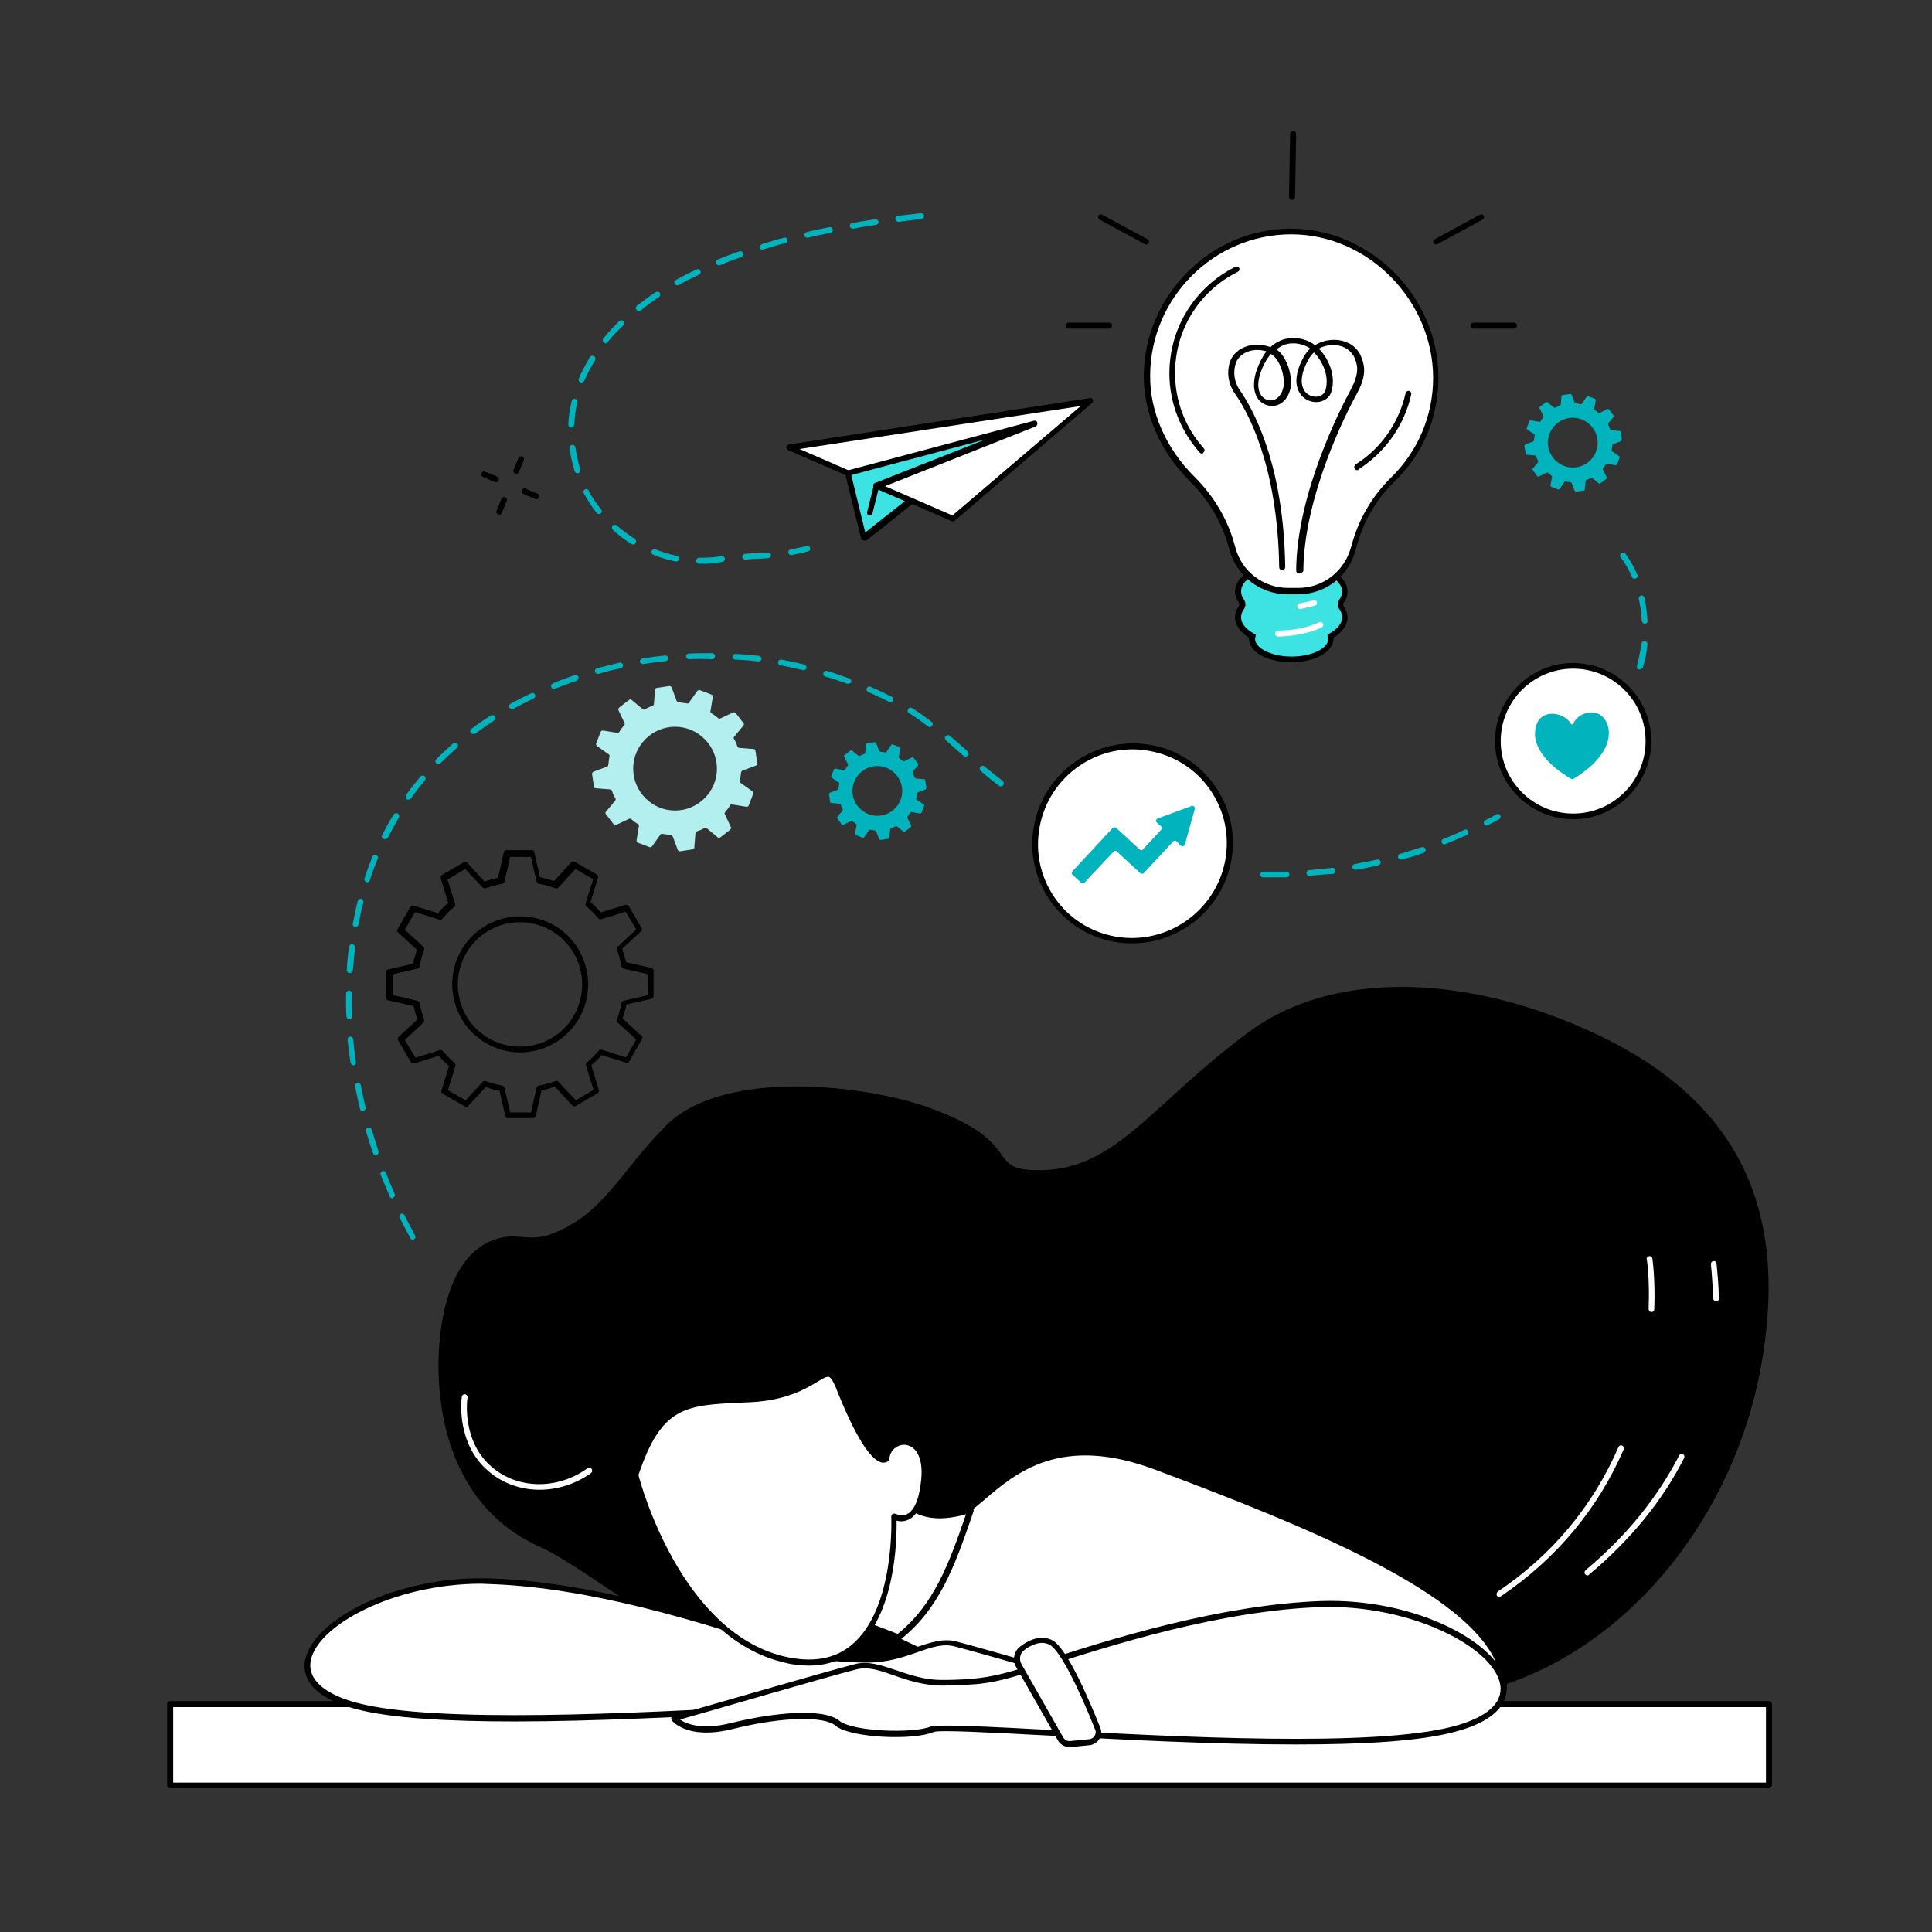
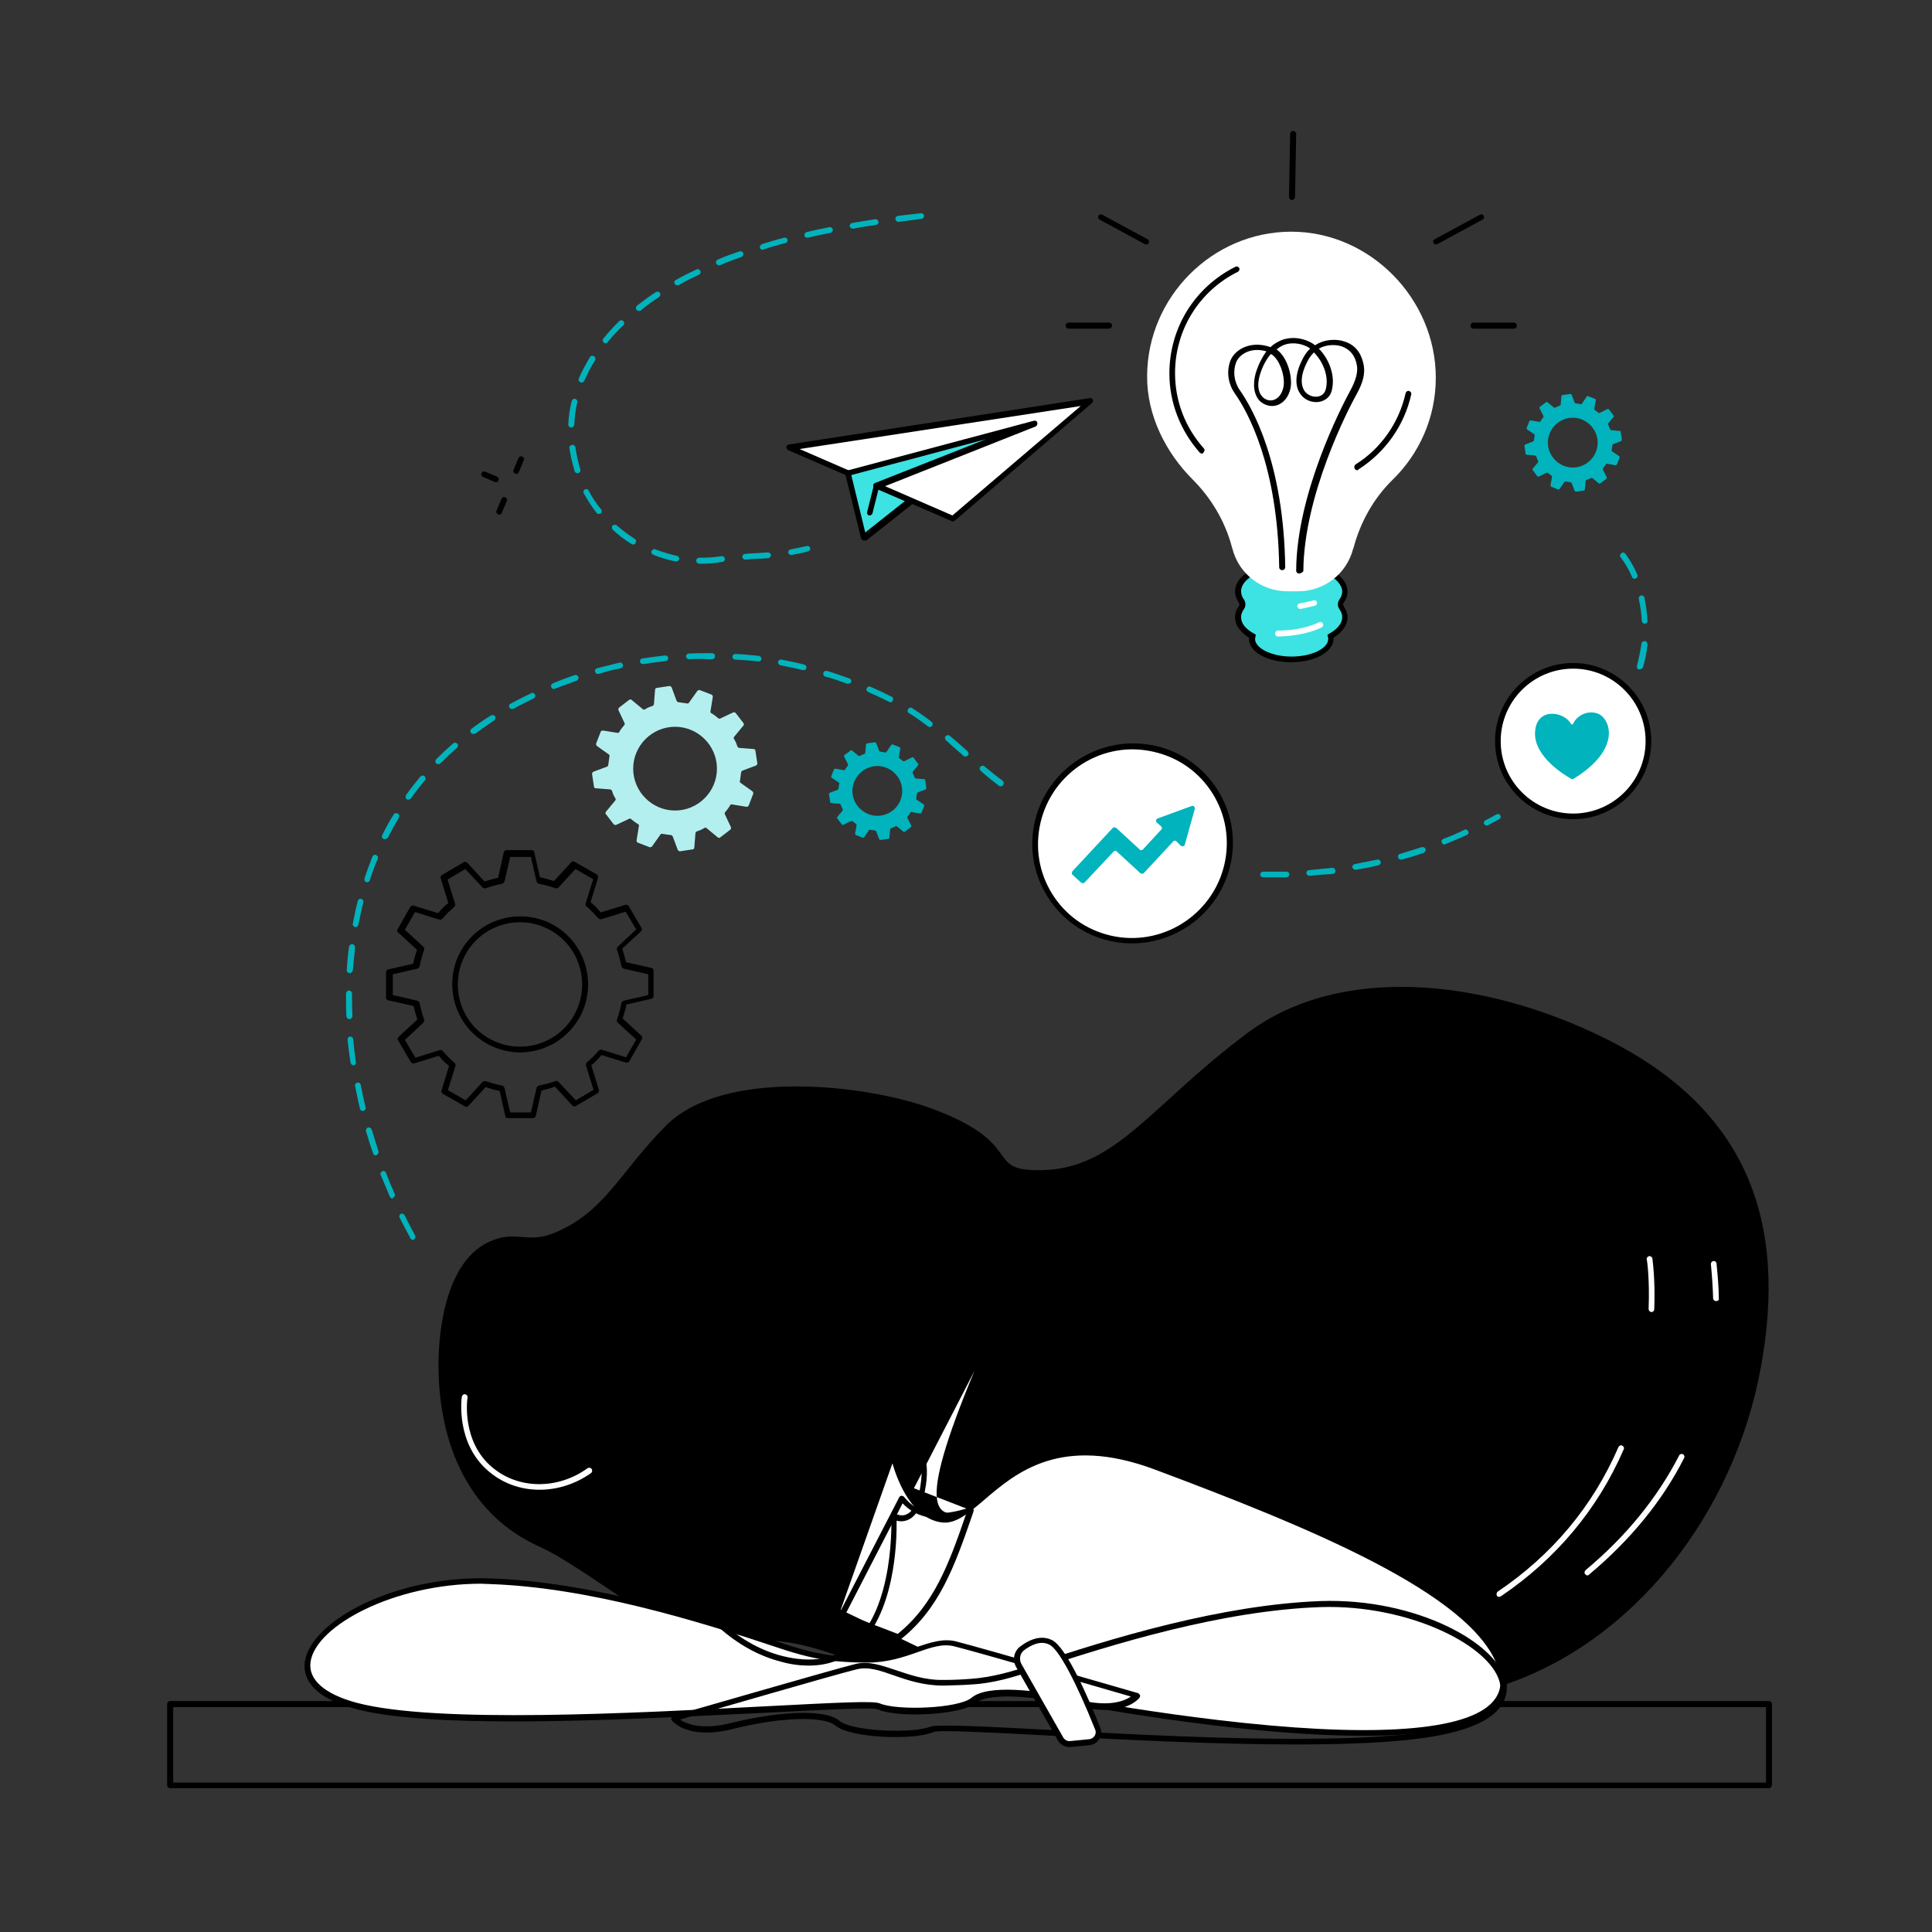
<svg xmlns="http://www.w3.org/2000/svg" id="Layer_1" x="0px" y="0px" viewBox="0 0 512 512" style="enable-background:new 0 0 512 512;" xml:space="preserve">
  <rect x="0" y="0" width="512" height="512" fill="#333333" stroke="none" />
  <style type="text/css">	.st0{fill:#FFFFFF;}	.st1{fill:#00B3BC;}	.st2{fill:#B4EFEF;}	.st3{fill:#3DE2E2;}</style>
  <g id="Imagination">
    <g>
-       <rect x="45.1" y="451.6" class="st0" width="423.7" height="21.5" />
      <path d="M468.8,473.9H45.1c-0.4,0-0.8-0.3-0.8-0.8v-21.5c0-0.4,0.3-0.8,0.8-0.8h423.7c0.4,0,0.8,0.3,0.8,0.8v21.5    C469.5,473.5,469.2,473.9,468.8,473.9z M45.9,472.4H468v-20H45.9V472.4z" />
    </g>
    <g>
      <g>
        <g>
          <path d="M190.3,435.6c-9.7,1.5-34.4-19.9-47.3-25.7c-18.3-8.2-26.8-26.5-26.8-48.3c0-4.1,0.4-26.5,13.4-32.5      c6.9-3.2,10,0.4,16.6-2.1c14-5.4,17.9-16.3,30.4-28.8c15.3-15.2,53-10.7,69.8-4.6c26.2,9.5,13.7,16.9,29.9,16.5      c19.7-0.5,28.8-17.4,54.5-36.5c24.2-18,62-14.5,94.4,1.5c38.3,18.9,48.5,49.1,41.4,87.5c-7,38.2-33.5,72.8-68.9,84.2      c-15.4,5-43.2-1.3-92.7,1C219.3,452,226.8,430,190.3,435.6z" />
          <path class="st0" d="M143,394.8c-4.9,0-9.6-1.6-13.4-4.8c-8.9-7.4-7.3-19.4-7.2-19.9c0.1-0.4,0.5-0.7,0.9-0.6s0.7,0.5,0.6,0.9      c-0.1,0.5-1.6,11.7,6.6,18.5c6.9,5.8,17.3,5.9,25.2,0.2c0.3-0.2,0.8-0.2,1.1,0.2c0.2,0.3,0.2,0.8-0.2,1.1      C152.5,393.3,147.7,394.8,143,394.8z" />
        </g>
        <g>
          <path class="st0" d="M236.7,385.1c0,0,3.3,16.8,13.4,17.6c10.1,0.8,19.4-27.8,56.4-13.9c40,15,84.1,32.8,91.1,52.6      c13.1,36.6-135.6,5.7-135.8,4.7l-40-19.2L236.7,385.1z" />
          <path d="M361.3,460c-39,0-94.7-11.6-99.3-13c-0.2-0.1-0.4-0.1-0.5-0.2l-39.9-19.1c-0.4-0.2-0.5-0.6-0.4-0.9l14.8-41.9      c0.1-0.3,0.4-0.5,0.8-0.5c0.3,0,0.6,0.3,0.7,0.6c0,0.2,3.3,16.2,12.7,17c2.8,0.2,5.8-2.3,9.6-5.5c8.5-7.2,21.2-18.1,47.1-8.4      c40.6,15.2,84.4,33.1,91.6,53.1c1.6,4.5,1,8.2-1.9,11.2C391,458,377.6,460,361.3,460z M262.3,445.5c1.8,0.7,29.1,6.6,60.3,10.3      c39.3,4.7,64.4,3.2,72.3-4.1c2.8-2.6,3.5-5.9,2-10c-6.9-19.4-50.4-37.1-90.7-52.2c-25-9.4-36.9,0.7-45.5,8.1      c-4,3.4-7.2,6.1-10.7,5.9c-8.2-0.7-12.1-10.9-13.5-15.7l-13.7,38.8l39.3,18.9C262.2,445.5,262.3,445.5,262.3,445.5z M262.6,446      L262.6,446L262.6,446z M262.6,446L262.6,446L262.6,446z" />
        </g>
        <g>
          <path class="st0" d="M206.8,436c5.1,1.7,10.3,3.1,15.7,3.5c2.2,0.1,4.6,0.2,7.3,0.3c10.4,0,16.8-5.9,23.3-4.3      s48.2,13.7,48.2,13.7s-3.6,4.9-15.4,2s-24.3-3.8-27.9-0.7c-3.6,3.1-20.4,3.7-25.2,1.6s-106.9,8.2-138.3-0.1      c-31.5-8.2-0.6-34.3,35.5-33C158,420,189.8,430.3,206.8,436z" />
          <path d="M136.4,456.2c-17.3,0-32.7-0.8-42.1-3.3c-12.9-3.4-14-9.3-13.5-12.6c1.6-10.7,23.9-22.9,49.3-22      c26,0.9,54.8,9.6,77,17.1c4.5,1.5,9.8,3.1,15.5,3.5c2.4,0.2,4.9,0.2,7.3,0.3h0.1c4.9,0,9-1.4,12.6-2.6c3.9-1.3,7.3-2.5,10.8-1.6      c6.4,1.6,47.8,13.6,48.2,13.7c0.2,0.1,0.4,0.3,0.5,0.5s0,0.5-0.1,0.7c-0.2,0.2-4,5.3-16.2,2.3c-12.7-3.1-24.1-3.5-27.2-0.9      c-3.9,3.3-20.9,4-26,1.7c-1.4-0.6-14.6,0.1-29.8,0.9C183.3,454.8,158.3,456.2,136.4,456.2z M127.5,419.7      c-23,0-43.8,11.1-45.2,20.7c-0.7,4.7,3.7,8.6,12.4,10.9c21,5.5,73.3,2.7,107.9,0.9c19.4-1,28.8-1.5,30.5-0.8      c4.6,2,21,1.4,24.4-1.5c4.1-3.5,17.3-2.2,28.6,0.6c8,2,12,0.2,13.6-0.9c-7.2-2.1-41.1-11.9-46.8-13.3c-3.1-0.8-6.2,0.3-9.9,1.6      c-3.7,1.3-7.9,2.7-13.1,2.7h-0.1c-2.5,0-5-0.1-7.4-0.3c-5.8-0.4-11.3-2-15.8-3.5c-22.1-7.4-50.8-16.1-76.6-17      C129.1,419.8,128.3,419.7,127.5,419.7z" />
        </g>
        <path class="st0" d="M420.7,417.5c-0.2,0-0.4-0.1-0.6-0.3c-0.3-0.3-0.2-0.8,0.1-1.1c10.8-9,19.1-19.3,24.8-30.4     c0.2-0.4,0.7-0.5,1-0.3c0.4,0.2,0.5,0.7,0.3,1c-5.7,11.3-14.2,21.7-25.2,30.9C421,417.4,420.9,417.5,420.7,417.5z" />
        <path class="st0" d="M454.8,344.8c-0.4,0-0.8-0.3-0.8-0.7c-0.1-3-0.3-6.1-0.6-9.1c0-0.4,0.3-0.8,0.7-0.8c0.4-0.1,0.8,0.3,0.8,0.7     c0.3,3.1,0.6,6.2,0.6,9.3C455.6,344.5,455.3,344.8,454.8,344.8C454.9,344.8,454.9,344.8,454.8,344.8z" />
        <path class="st0" d="M397.3,423.2c-0.2,0-0.5-0.1-0.6-0.3c-0.2-0.4-0.1-0.8,0.2-1.1c14.4-9.7,25.2-22.6,32-38.3     c0.2-0.4,0.6-0.6,1-0.4s0.6,0.6,0.4,1c-6.9,15.9-17.9,29-32.5,38.9C397.6,423.1,397.4,423.2,397.3,423.2z" />
        <path class="st0" d="M437.7,347.7C437.6,347.7,437.6,347.7,437.7,347.7c-0.5,0-0.8-0.4-0.8-0.8c0.3-7.9-0.4-13-0.5-13.1     c-0.1-0.4,0.2-0.8,0.6-0.9s0.8,0.2,0.9,0.6c0,0.2,0.8,5.3,0.5,13.4C438.4,347.4,438.1,347.7,437.7,347.7z" />
        <g>
          <g>
-             <path class="st0" d="M273.1,442.2c-5.1,1.7-10.3,3.1-15.7,3.5c-2.2,0.1-4.6,0.2-7.3,0.3c-10.4,0-16.8-5.9-23.3-4.3       s-48.2,13.7-48.2,13.7s3.6,4.9,15.4,2c11.8-2.9,24.3-3.8,27.9-0.7c3.6,3.1,20.4,3.7,25.2,1.6s106.9,8.2,138.3-0.1       c31.4-8.3,0.5-34.4-35.6-33.1C321.9,426.2,290.1,436.5,273.1,442.2z" />
            <path d="M343.5,462.3c-21.9,0-46.9-1.3-66.3-2.4c-15.2-0.8-28.4-1.5-29.8-0.9c-5.2,2.3-22.2,1.6-26-1.7       c-3.1-2.6-14.5-2.3-27.2,0.9c-12.1,3-16-2.1-16.2-2.3c-0.1-0.2-0.2-0.5-0.1-0.7c0.1-0.2,0.3-0.4,0.5-0.5       c0.4-0.1,41.8-12.1,48.2-13.7c3.5-0.9,6.9,0.3,10.8,1.6c3.6,1.2,7.7,2.7,12.7,2.6c2.4,0,4.9-0.1,7.3-0.3c5.6-0.4,11-2,15.5-3.5       c22.2-7.5,51-16.1,77-17.1c25.4-0.9,47.7,11.3,49.3,22c0.5,3.2-0.6,9.2-13.5,12.6C376.3,461.5,360.8,462.3,343.5,462.3z        M251.2,457.3c4.7,0,13.2,0.4,26.1,1.1c34.6,1.9,86.9,4.7,107.9-0.9c8.7-2.3,13.1-6.1,12.4-10.9c-1.5-10-23.8-21.5-47.7-20.7       c-25.8,0.9-54.5,9.6-76.6,17l-0.2-0.7l0.2,0.7c-4.6,1.5-10,3.2-15.8,3.5c-2.4,0.2-4.9,0.2-7.4,0.3H250c-5.2,0-9.4-1.4-13.1-2.7       c-3.7-1.3-6.8-2.4-9.9-1.6c-5.8,1.4-39.7,11.3-46.8,13.3c1.6,1.1,5.7,2.9,13.6,0.9c11.3-2.8,24.5-4,28.6-0.6       c3.4,2.9,19.8,3.5,24.4,1.5C247.4,457.4,248.8,457.3,251.2,457.3z" />
          </g>
          <g>
            <path class="st0" d="M270,441.3c-0.9-1.5-0.5-3.5,0.9-4.5c2-1.5,4.9-3,7.7-1.5c3.7,1.9,9.7,16.2,12.3,22.8       c0.7,1.6-0.4,3.4-2.2,3.6l-5.1,0.5c-1,0.1-2.1-0.4-2.6-1.3L270,441.3z" />
            <path d="M283.4,463c-1.2,0-2.4-0.7-3-1.7l-11.1-19.5c-1.1-1.9-0.6-4.2,1.1-5.5c3.1-2.3,6-2.9,8.5-1.6c3.8,2,9.6,15.4,12.7,23.2       c0.4,1,0.3,2.1-0.3,3c-0.6,0.9-1.5,1.5-2.6,1.6l-5.1,0.5C283.6,463,283.5,463,283.4,463z M270.7,441l11.1,19.5       c0.4,0.6,1.1,1,1.8,0.9l5.1-0.5c0.6-0.1,1.1-0.4,1.4-0.9s0.4-1.1,0.1-1.7c-5.1-12.8-9.6-21.1-12-22.4s-5.1,0.1-6.9,1.5       C270.3,438.2,270,439.8,270.7,441z" />
          </g>
        </g>
        <g>
-           <path class="st0" d="M257.2,400.2c-4.8,13.8-8.7,25.5-19.2,33.7l-15-5.8l16-31C242.4,401.3,247.9,403.1,257.2,400.2z" />
+           <path class="st0" d="M257.2,400.2l-15-5.8l16-31C242.4,401.3,247.9,403.1,257.2,400.2z" />
          <path d="M238,434.7c-0.1,0-0.2,0-0.3-0.1l-15-5.8c-0.2-0.1-0.4-0.2-0.4-0.4c-0.1-0.2-0.1-0.4,0-0.6l16-31      c0.1-0.2,0.3-0.4,0.6-0.4s0.5,0.1,0.7,0.3c3.6,4.6,9.2,5.5,17.4,2.8c0.3-0.1,0.6,0,0.8,0.2c0.2,0.2,0.3,0.5,0.2,0.8l-0.4,1.2      c-4.6,13.3-8.7,24.8-19.1,32.9C238.4,434.6,238.2,434.7,238,434.7z M224.1,427.7l13.8,5.3c9.7-7.8,13.7-18.9,18.1-31.7      c-7.5,2.1-13,1.1-16.8-2.9L224.1,427.7z" />
        </g>
        <g>
-           <path class="st0" d="M168.4,390.9c0,0,10.3,41.7,38.9,48.8c31.9,8,29.7-37.9,29.7-37.9s6.1,3.7,7.8-8.5c2-14.3-9.6-13-9.8-6.8      c0,0-3.5,4-12.7-19.2c-3.5-8.7-4.4,2.4-23.2,3.4C182.3,371.7,175,371,168.4,390.9z" />
          <path d="M214.3,441.4c-2.3,0-4.7-0.3-7.2-1c-11.9-3-22.5-12.5-30.7-27.5c-6.1-11.3-8.8-21.8-8.8-21.9s0-0.3,0-0.4      c6.4-19.4,14-19.7,29-20.5c0.8,0,1.5-0.1,2.4-0.1c9.1-0.5,14-3.4,16.9-5.2c1.9-1.1,3.1-1.9,4.3-1.4c1,0.3,1.8,1.4,2.7,3.7      c6.7,17,10.2,18.8,11.1,18.9h0.1c0.2-1.8,1.3-3.4,3-4.2c1.8-0.9,3.9-0.7,5.5,0.5c1.5,1.1,3.8,3.9,2.8,11.1      c-0.7,5-2.3,8.2-4.6,9.3c-1.2,0.6-2.4,0.5-3.2,0.3c0.1,5.1-0.3,25.3-11.2,34.2C223.2,440,219.1,441.4,214.3,441.4z M169.2,390.9      c0.8,3.2,11.5,41.3,38.3,48c7.4,1.8,13.5,0.9,18.1-2.9c11.7-9.6,10.6-33.9,10.6-34.1c0-0.3,0.1-0.6,0.4-0.7      c0.2-0.1,0.5-0.1,0.8,0c0.1,0,1.5,0.8,2.9,0.1c1.3-0.6,3-2.5,3.7-8.1c0.9-6.3-1-8.7-2.2-9.6c-1.2-0.8-2.6-1-3.9-0.3      c-1.3,0.6-2.1,1.9-2.2,3.3c0,0.2-0.1,0.3-0.2,0.5c-0.3,0.3-0.9,0.6-1.7,0.5c-3.1-0.5-7.3-7.2-12.3-19.9      c-0.7-1.7-1.3-2.6-1.8-2.8c-0.6-0.2-1.6,0.4-3.1,1.3c-3,1.8-8.1,4.9-17.6,5.4c-0.8,0-1.6,0.1-2.4,0.1      C181.6,372.4,175.3,372.7,169.2,390.9z" />
        </g>
      </g>
    </g>
    <g>
      <g>
-         <path d="M142.1,132.3c-0.1,0-0.2,0-0.3-0.1l-3.1-1.3c-0.4-0.2-0.6-0.6-0.4-1c0.2-0.4,0.6-0.6,1-0.4l3.1,1.3     c0.4,0.2,0.6,0.6,0.4,1C142.7,132.1,142.4,132.3,142.1,132.3z" />
        <path d="M131.4,127.8c-0.1,0-0.2,0-0.3-0.1l-3.1-1.3c-0.4-0.2-0.6-0.6-0.4-1s0.6-0.6,1-0.4l3.1,1.3c0.4,0.2,0.6,0.6,0.4,1     C132,127.6,131.7,127.8,131.4,127.8z" />
        <path d="M136.8,125.6c-0.1,0-0.2,0-0.3-0.1c-0.4-0.2-0.6-0.6-0.4-1l1.3-3.1c0.2-0.4,0.6-0.6,1-0.4s0.6,0.6,0.4,1l-1.3,3.1     C137.4,125.4,137.1,125.6,136.8,125.6z" />
        <path d="M132.3,136.4c-0.1,0-0.2,0-0.3-0.1c-0.4-0.2-0.6-0.6-0.4-1l1.3-3.1c0.2-0.4,0.6-0.6,1-0.4c0.4,0.2,0.6,0.6,0.4,1     l-1.3,3.1C132.9,136.2,132.6,136.4,132.3,136.4z" />
      </g>
      <g>
        <path class="st1" d="M434.5,177.4c-0.1,0-0.1,0-0.2,0c-0.4-0.1-0.6-0.5-0.5-0.9c0.5-1.9,0.9-3.9,1.2-5.9c0-0.4,0.4-0.7,0.9-0.7     c0.4,0,0.7,0.4,0.7,0.9c-0.2,2.1-0.6,4.1-1.2,6.1C435.1,177.2,434.8,177.4,434.5,177.4z M435.9,165.3c-0.4,0-0.7-0.3-0.8-0.7     c-0.1-2-0.4-4-0.8-5.9c-0.1-0.4,0.2-0.8,0.6-0.9c0.4-0.1,0.8,0.2,0.9,0.6c0.4,2,0.7,4.1,0.8,6.2     C436.7,164.9,436.4,165.2,435.9,165.3L435.9,165.3z M433.2,153.4c-0.3,0-0.6-0.2-0.7-0.5c-0.8-1.9-1.8-3.6-3-5.2     c-0.3-0.3-0.2-0.8,0.2-1.1c0.3-0.3,0.8-0.2,1.1,0.2c1.2,1.7,2.3,3.5,3.1,5.5c0.2,0.4,0,0.8-0.4,1     C433.4,153.3,433.3,153.4,433.2,153.4z" />
        <path class="st1" d="M337.5,232.5c-0.9,0-1.9,0-2.8,0c-0.4,0-0.8-0.4-0.7-0.8c0-0.4,0.3-0.7,0.8-0.7c2,0,4.1,0,6.1,0     c0.4,0,0.8,0.3,0.8,0.7s-0.3,0.8-0.7,0.8C339.8,232.5,338.7,232.5,337.5,232.5z M347,232.1c-0.4,0-0.7-0.3-0.8-0.7     c0-0.4,0.3-0.8,0.7-0.8c2-0.2,4.1-0.4,6.1-0.6c0.4-0.1,0.8,0.2,0.9,0.7c0.1,0.4-0.2,0.8-0.7,0.9     C351.2,231.7,349.1,231.9,347,232.1C347.1,232.1,347.1,232.1,347,232.1z M359.2,230.5c-0.4,0-0.7-0.3-0.8-0.6     c-0.1-0.4,0.2-0.8,0.6-0.9c2-0.4,4-0.8,6-1.2c0.4-0.1,0.8,0.2,0.9,0.6c0.1,0.4-0.2,0.8-0.6,0.9     C363.3,229.8,361.3,230.2,359.2,230.5C359.3,230.5,359.2,230.5,359.2,230.5z M371.2,227.8c-0.3,0-0.6-0.2-0.7-0.6     c-0.1-0.4,0.1-0.8,0.5-0.9c2-0.6,3.9-1.2,5.8-1.8c0.4-0.1,0.8,0.1,1,0.5c0.1,0.4-0.1,0.8-0.5,1c-1.9,0.7-3.9,1.3-5.9,1.8     C371.3,227.8,371.2,227.8,371.2,227.8z M382.8,223.8c-0.3,0-0.6-0.2-0.7-0.5c-0.2-0.4,0-0.8,0.4-1c1.9-0.7,3.8-1.5,5.6-2.4     c0.4-0.2,0.8,0,1,0.4s0,0.8-0.4,1c-1.9,0.8-3.8,1.7-5.7,2.4C383,223.8,382.9,223.8,382.8,223.8z M394,218.8     c-0.3,0-0.5-0.2-0.7-0.4c-0.2-0.4,0-0.8,0.3-1c1-0.5,2-1,3-1.6c0.4-0.2,0.8-0.1,1,0.3c0.2,0.4,0.1,0.8-0.3,1c-1,0.5-2,1.1-3,1.6     C394.2,218.7,394.1,218.8,394,218.8z" />
        <path class="st1" d="M109.5,328.6c-0.3,0-0.5-0.1-0.7-0.4c-1-1.8-1.9-3.6-2.9-5.5c-0.2-0.4,0-0.8,0.3-1c0.4-0.2,0.8,0,1,0.3     c0.9,1.8,1.8,3.6,2.8,5.4c0.2,0.4,0.1,0.8-0.3,1C109.7,328.6,109.6,328.6,109.5,328.6z M104,317.6c-0.3,0-0.6-0.2-0.7-0.5     c-0.8-1.9-1.6-3.8-2.4-5.7c-0.2-0.4,0-0.8,0.4-1s0.8,0,1,0.4c0.7,1.9,1.5,3.8,2.3,5.6c0.2,0.4,0,0.8-0.4,1     C104.2,317.6,104.1,317.6,104,317.6z M99.6,306.2c-0.3,0-0.6-0.2-0.7-0.5c-0.7-1.9-1.3-3.9-1.9-5.9c-0.1-0.4,0.1-0.8,0.5-1     c0.4-0.1,0.8,0.1,1,0.5c0.6,1.9,1.2,3.9,1.8,5.8c0.1,0.4-0.1,0.8-0.5,1C99.7,306.2,99.6,306.2,99.6,306.2z M96.1,294.4     c-0.3,0-0.7-0.2-0.7-0.6c-0.5-2-0.9-4-1.3-6c-0.1-0.4,0.2-0.8,0.6-0.9s0.8,0.2,0.9,0.6c0.4,2,0.8,4,1.3,6     c0.1,0.4-0.2,0.8-0.6,0.9C96.2,294.4,96.2,294.4,96.1,294.4z M93.7,282.3c-0.4,0-0.7-0.3-0.8-0.7c-0.3-2-0.6-4.1-0.8-6.1     c0-0.4,0.3-0.8,0.7-0.8c0.4,0,0.8,0.3,0.8,0.7c0.2,2,0.4,4,0.7,6.1c0.1,0.4-0.2,0.8-0.6,0.9C93.8,282.3,93.8,282.3,93.7,282.3z      M92.6,270.1c-0.4,0-0.7-0.3-0.8-0.7c-0.1-1.7-0.1-3.5-0.1-5.2c0-0.3,0-0.6,0-0.9c0-0.4,0.4-0.8,0.8-0.8s0.8,0.4,0.8,0.8     c0,0.3,0,0.6,0,0.9c0,1.7,0,3.4,0.1,5.2C93.3,269.7,93,270.1,92.6,270.1L92.6,270.1z M92.7,257.9     C92.6,257.9,92.6,257.9,92.7,257.9c-0.5,0-0.8-0.4-0.8-0.8c0.1-2.1,0.3-4.1,0.6-6.2c0.1-0.4,0.4-0.7,0.9-0.7     c0.4,0.1,0.7,0.4,0.7,0.9c-0.2,2-0.4,4-0.6,6.1C93.4,257.5,93.1,257.9,92.7,257.9z M94.2,245.7L94.2,245.7     c-0.5-0.1-0.8-0.5-0.7-0.9c0.4-2,0.8-4.1,1.3-6c0.1-0.4,0.5-0.7,0.9-0.6c0.4,0.1,0.7,0.5,0.6,0.9c-0.5,1.9-0.9,3.9-1.3,5.9     C94.9,245.4,94.6,245.7,94.2,245.7z M97.3,233.8c-0.1,0-0.2,0-0.2,0c-0.4-0.1-0.6-0.6-0.5-1c0.6-2,1.4-3.9,2.1-5.8     c0.2-0.4,0.6-0.6,1-0.4c0.4,0.2,0.6,0.6,0.4,1c-0.8,1.9-1.5,3.8-2.1,5.7C97.9,233.6,97.6,233.8,97.3,233.8z M101.9,222.4     c-0.1,0-0.2,0-0.3-0.1c-0.4-0.2-0.5-0.6-0.3-1c0.9-1.8,1.9-3.7,3-5.4c0.2-0.4,0.7-0.5,1.1-0.3s0.5,0.7,0.3,1.1     c-1,1.7-2,3.5-2.9,5.3C102.5,222.3,102.2,222.4,101.9,222.4z M108.2,211.9c-0.2,0-0.3,0-0.4-0.1c-0.3-0.2-0.4-0.7-0.2-1.1     c1.2-1.7,2.5-3.3,3.8-4.9c0.3-0.3,0.8-0.4,1.1-0.1c0.3,0.3,0.4,0.8,0.1,1.1c-1.3,1.6-2.6,3.2-3.7,4.8     C108.7,211.8,108.4,211.9,108.2,211.9z M265.2,208.4c-0.2,0-0.3,0-0.5-0.2c-1.5-1.1-3.1-2.4-4.8-3.9c-0.3-0.3-0.4-0.8-0.1-1.1     s0.8-0.4,1.1-0.1c1.7,1.4,3.3,2.7,4.8,3.8c0.3,0.3,0.4,0.7,0.2,1.1C265.7,208.3,265.4,208.4,265.2,208.4z M116.1,202.5     c-0.2,0-0.4-0.1-0.5-0.2c-0.3-0.3-0.3-0.8,0-1.1c1.4-1.4,3-2.9,4.5-4.2c0.3-0.3,0.8-0.2,1.1,0.1c0.3,0.3,0.2,0.8-0.1,1.1     c-1.5,1.3-3,2.7-4.4,4.1C116.5,202.5,116.3,202.5,116.1,202.5z M255.8,200.5c-0.2,0-0.4-0.1-0.5-0.2L255,200     c-1.4-1.2-2.9-2.5-4.3-3.8c-0.3-0.3-0.4-0.8-0.1-1.1c0.3-0.3,0.8-0.4,1.1-0.1c1.5,1.2,2.9,2.5,4.4,3.8l0.3,0.3     c0.3,0.3,0.4,0.8,0.1,1.1S256,200.5,255.8,200.5z M125.4,194.5c-0.2,0-0.5-0.1-0.6-0.3c-0.3-0.3-0.2-0.8,0.2-1.1     c1.6-1.2,3.3-2.4,5.1-3.5c0.4-0.2,0.8-0.1,1.1,0.2c0.2,0.4,0.1,0.8-0.2,1.1c-1.7,1.1-3.4,2.3-5,3.5     C125.7,194.5,125.5,194.5,125.4,194.5z M246.4,192.7c-0.2,0-0.3-0.1-0.5-0.2c-1.7-1.3-3.3-2.5-5-3.5c-0.4-0.2-0.5-0.7-0.2-1.1     c0.2-0.4,0.7-0.5,1.1-0.2c1.7,1.1,3.3,2.2,5.1,3.6c0.3,0.3,0.4,0.7,0.1,1.1C246.8,192.5,246.6,192.7,246.4,192.7z M135.7,187.9     c-0.3,0-0.5-0.1-0.7-0.4c-0.2-0.4-0.1-0.8,0.3-1c1.8-1,3.6-1.9,5.5-2.8c0.4-0.2,0.8,0,1,0.4s0,0.8-0.4,1     c-1.8,0.9-3.7,1.8-5.4,2.8C135.9,187.8,135.8,187.9,135.7,187.9z M236,186.1c-0.1,0-0.2,0-0.3-0.1l-0.3-0.1     c-1.7-0.9-3.5-1.7-5.3-2.5c-0.4-0.2-0.6-0.6-0.4-1c0.2-0.4,0.6-0.6,1-0.4c1.8,0.8,3.6,1.6,5.3,2.5l0.3,0.1c0.4,0.2,0.5,0.7,0.3,1     C236.6,185.9,236.3,186.1,236,186.1z M146.8,182.6c-0.3,0-0.6-0.2-0.7-0.5c-0.2-0.4,0-0.8,0.4-1c1.9-0.8,3.8-1.5,5.8-2.2     c0.4-0.1,0.8,0.1,1,0.5c0.1,0.4-0.1,0.8-0.5,1c-1.9,0.7-3.9,1.4-5.7,2.1C147,182.6,146.9,182.6,146.8,182.6z M224.8,181.2     c-0.1,0-0.2,0-0.3,0c-1.9-0.7-3.8-1.4-5.8-1.9c-0.4-0.1-0.6-0.6-0.5-1s0.6-0.6,1-0.5c2,0.6,3.9,1.3,5.9,2c0.4,0.1,0.6,0.6,0.5,1     C225.4,181,225.1,181.2,224.8,181.2z M158.4,178.6c-0.3,0-0.6-0.2-0.7-0.6c-0.1-0.4,0.1-0.8,0.5-0.9c2-0.5,4-1,6-1.5     c0.4-0.1,0.8,0.2,0.9,0.6c0.1,0.4-0.2,0.8-0.6,0.9c-2,0.4-4,0.9-5.9,1.5C158.5,178.6,158.4,178.6,158.4,178.6z M213,177.6     c-0.1,0-0.1,0-0.2,0c-2-0.5-4-0.9-6-1.3c-0.4-0.1-0.7-0.5-0.6-0.9c0.1-0.4,0.5-0.7,0.9-0.6c2,0.4,4,0.8,6,1.3     c0.4,0.1,0.7,0.5,0.6,0.9C213.7,177.3,213.4,177.6,213,177.6z M170.4,176c-0.4,0-0.7-0.3-0.8-0.6c-0.1-0.4,0.2-0.8,0.6-0.9     c2-0.3,4.1-0.6,6.1-0.8c0.4,0,0.8,0.3,0.8,0.7s-0.3,0.8-0.7,0.8C174.4,175.4,172.4,175.7,170.4,176     C170.5,176,170.4,176,170.4,176z M201,175.3C200.9,175.3,200.9,175.3,201,175.3c-1.5-0.2-3-0.3-4.4-0.4c-0.6,0-1.2-0.1-1.8-0.1     c-0.4,0-0.7-0.4-0.7-0.8c0-0.4,0.4-0.7,0.8-0.7c0.6,0,1.2,0.1,1.8,0.1c1.5,0.1,2.9,0.3,4.4,0.4c0.4,0.1,0.7,0.4,0.7,0.9     C201.7,175.1,201.3,175.3,201,175.3z M182.6,174.7c-0.4,0-0.7-0.3-0.8-0.7c0-0.4,0.3-0.8,0.7-0.8c1.9-0.1,3.7-0.1,5.6-0.1l0,0     h0.6c0.4,0,0.8,0.3,0.8,0.8c0,0.4-0.3,0.8-0.8,0.8l0,0h-0.6l0,0C186.3,174.6,184.4,174.6,182.6,174.7L182.6,174.7z" />
        <path class="st1" d="M185.7,149.4h-0.4c-0.4,0-0.8-0.4-0.8-0.8c0-0.4,0.3-0.8,0.8-0.8l0,0h0.4c1.8,0,3.6-0.1,5.4-0.4h0.1     c0.4-0.1,0.8,0.2,0.9,0.6c0.1,0.4-0.2,0.8-0.6,0.9h-0.2C189.5,149.3,187.6,149.4,185.7,149.4z M179.2,148.8h-0.1     c-2-0.4-4.1-1-6-1.8c-0.4-0.2-0.6-0.6-0.4-1c0.2-0.4,0.6-0.6,1-0.4c1.9,0.7,3.8,1.3,5.7,1.7c0.4,0.1,0.7,0.5,0.6,0.9     C179.9,148.5,179.6,148.8,179.2,148.8z M197.5,148.3c-0.4,0-0.7-0.3-0.8-0.7c0-0.4,0.3-0.8,0.7-0.8c1-0.1,2-0.2,3-0.2     c1-0.1,2.1-0.1,3.1-0.2c0.4,0,0.8,0.3,0.8,0.7s-0.3,0.8-0.7,0.8c-1,0.1-2.1,0.2-3.1,0.2C199.6,148.1,198.6,148.2,197.5,148.3     L197.5,148.3z M209.7,147.1c-0.4,0-0.7-0.3-0.8-0.6c-0.1-0.4,0.2-0.8,0.6-0.9c1.6-0.3,3-0.6,4.3-0.9c0.4-0.1,0.8,0.1,0.9,0.5     c0.1,0.4-0.1,0.8-0.5,0.9C212.8,146.5,211.3,146.8,209.7,147.1C209.8,147.1,209.8,147.1,209.7,147.1z M167.8,144.3     c-0.1,0-0.3,0-0.4-0.1c-1.8-1.1-3.5-2.4-5-3.8c-0.3-0.3-0.3-0.8-0.1-1.1c0.3-0.3,0.8-0.3,1.1-0.1c1.5,1.3,3.1,2.5,4.8,3.6     c0.4,0.2,0.5,0.7,0.2,1.1C168.3,144.2,168.1,144.3,167.8,144.3z M158.7,136.2c-0.2,0-0.5-0.1-0.6-0.3c-1.3-1.6-2.4-3.4-3.4-5.2     c-0.2-0.4-0.1-0.8,0.3-1c0.4-0.2,0.8-0.1,1,0.3c0.9,1.8,2,3.4,3.3,5c0.3,0.3,0.2,0.8-0.1,1.1     C159.1,136.1,158.9,136.2,158.7,136.2z M153,125.4c-0.3,0-0.6-0.2-0.7-0.5c-0.6-2-1.1-4.1-1.4-6.1c-0.1-0.4,0.2-0.8,0.7-0.9     c0.4-0.1,0.8,0.2,0.9,0.7c0.3,2,0.7,3.9,1.3,5.8c0.1,0.4-0.1,0.8-0.5,1C153.1,125.4,153,125.4,153,125.4z M151.4,113.3     C151.3,113.3,151.3,113.3,151.4,113.3c-0.5,0-0.8-0.4-0.8-0.8c0.1-2.1,0.4-4.2,0.9-6.2c0.1-0.4,0.5-0.7,0.9-0.6s0.7,0.5,0.6,0.9     c-0.5,2-0.7,4-0.8,5.9C152.1,113,151.8,113.3,151.4,113.3z M154.1,101.4c-0.1,0-0.2,0-0.3-0.1c-0.4-0.2-0.6-0.6-0.4-1     c0.8-1.9,1.8-3.7,2.9-5.6c0.2-0.4,0.7-0.5,1.1-0.3c0.4,0.2,0.5,0.7,0.3,1.1c-1.1,1.7-2,3.5-2.8,5.3     C154.7,101.2,154.4,101.4,154.1,101.4z M160.5,91c-0.2,0-0.3-0.1-0.5-0.2c-0.3-0.3-0.4-0.8-0.1-1.1c1.3-1.6,2.7-3.1,4.2-4.6     c0.3-0.3,0.8-0.3,1.1,0s0.3,0.8,0,1.1c-1.5,1.4-2.9,2.9-4.1,4.4C160.9,90.9,160.7,91,160.5,91z M169.3,82.4     c-0.2,0-0.5-0.1-0.6-0.3c-0.3-0.3-0.2-0.8,0.1-1.1c1.6-1.2,3.3-2.5,5-3.6c0.4-0.2,0.8-0.1,1.1,0.2c0.2,0.4,0.1,0.8-0.2,1.1     c-1.7,1.1-3.4,2.3-4.9,3.6C169.6,82.4,169.4,82.4,169.3,82.4z M179.5,75.6c-0.3,0-0.5-0.1-0.7-0.4c-0.2-0.4-0.1-0.8,0.3-1     c1.7-1,3.6-1.9,5.5-2.8c0.4-0.2,0.8,0,1,0.4s0,0.8-0.4,1c-1.9,0.9-3.7,1.8-5.4,2.8C179.7,75.6,179.6,75.6,179.5,75.6z      M190.5,70.3c-0.3,0-0.6-0.2-0.7-0.5c-0.2-0.4,0-0.8,0.4-1c1.8-0.8,3.8-1.5,5.8-2.2c0.4-0.1,0.8,0.1,1,0.5c0.1,0.4-0.1,0.8-0.5,1     c-2,0.7-3.9,1.4-5.7,2.2C190.7,70.3,190.6,70.3,190.5,70.3z M202.1,66.2c-0.3,0-0.6-0.2-0.7-0.5c-0.1-0.4,0.1-0.8,0.5-1     c1.9-0.6,3.9-1.2,5.9-1.7c0.4-0.1,0.8,0.1,0.9,0.5c0.1,0.4-0.1,0.8-0.5,0.9c-2,0.5-4,1.1-5.9,1.7     C202.2,66.2,202.2,66.2,202.1,66.2z M213.9,63c-0.3,0-0.7-0.2-0.7-0.6c-0.1-0.4,0.2-0.8,0.6-0.9c2-0.5,4-0.9,6-1.3     c0.4-0.1,0.8,0.2,0.9,0.6c0.1,0.4-0.2,0.8-0.6,0.9c-2,0.4-4,0.8-6,1.3C214,63,214,63,213.9,63z M226,60.6c-0.4,0-0.7-0.3-0.8-0.6     c-0.1-0.4,0.2-0.8,0.6-0.9c2-0.3,4-0.7,6.1-1c0.4-0.1,0.8,0.2,0.9,0.6c0.1,0.4-0.2,0.8-0.6,0.9c-2,0.3-4.1,0.6-6,1     C226,60.6,226,60.6,226,60.6z M238.1,58.8c-0.4,0-0.7-0.3-0.8-0.7s0.2-0.8,0.7-0.9c2-0.2,4.1-0.5,6.1-0.7c0.4,0,0.8,0.3,0.8,0.7     s-0.3,0.8-0.7,0.8C242.2,58.3,240.2,58.5,238.1,58.8C238.2,58.8,238.1,58.8,238.1,58.8z" />
      </g>
      <g>
        <g>
          <path d="M134.6,296.3c-0.4,0-0.7-0.2-0.7-0.6l-1.5-6.6c-1.2-0.2-2.4-0.6-3.7-1l-4.6,5c-0.2,0.3-0.6,0.3-0.9,0.1l-5.8-3.3      c-0.3-0.2-0.5-0.5-0.4-0.9l2-6.5c-1-0.8-1.9-1.7-2.7-2.7l-6.5,2c-0.3,0.1-0.7,0-0.9-0.3l-3.4-5.8c-0.2-0.3-0.1-0.7,0.1-0.9      l5-4.6c-0.4-1.2-0.7-2.4-1-3.6l-6.7-1.5c-0.4-0.1-0.6-0.4-0.6-0.7v-6.7c0-0.4,0.2-0.7,0.6-0.8l6.6-1.5c0.2-1.2,0.6-2.4,1-3.7      l-5-4.6c-0.3-0.2-0.3-0.6-0.1-0.9l3.3-5.8c0.2-0.3,0.5-0.5,0.9-0.4l6.5,2c0.8-1,1.7-1.9,2.7-2.7l-2-6.5c-0.1-0.3,0-0.7,0.3-0.9      l5.8-3.4c0.3-0.2,0.7-0.1,0.9,0.1l4.6,5c1.2-0.4,2.4-0.7,3.6-1l1.5-6.7c0.1-0.4,0.4-0.6,0.7-0.6h6.7l0,0c0.4,0,0.7,0.2,0.7,0.6      l1.5,6.6c1.2,0.2,2.4,0.6,3.7,1l4.6-5c0.2-0.3,0.6-0.3,0.9-0.1l5.8,3.3c0.3,0.2,0.5,0.5,0.4,0.9l-2,6.5c1,0.8,1.9,1.7,2.7,2.7      l6.5-2c0.3-0.1,0.7,0,0.9,0.3l3.4,5.8c0.2,0.3,0.1,0.7-0.1,0.9l-5,4.6c0.4,1.2,0.7,2.4,1,3.6l6.7,1.5c0.4,0.1,0.6,0.4,0.6,0.7      v6.7c0,0.4-0.2,0.7-0.6,0.8l-6.6,1.5c-0.2,1.2-0.6,2.4-1,3.7l5,4.6c0.3,0.2,0.3,0.6,0.1,0.9l-3.3,5.8c-0.2,0.3-0.5,0.5-0.9,0.4      l-6.5-2c-0.8,1-1.7,1.9-2.7,2.7l2,6.5c0.1,0.3,0,0.7-0.3,0.9l-5.8,3.4c-0.3,0.2-0.7,0.1-0.9-0.1l-4.6-5c-1.2,0.4-2.4,0.7-3.6,1      l-1.5,6.7c-0.1,0.4-0.4,0.6-0.7,0.6L134.6,296.3L134.6,296.3z M128.4,286.5c0.1,0,0.2,0,0.3,0c1.4,0.5,2.9,0.9,4.4,1.2      c0.3,0.1,0.5,0.3,0.6,0.6l1.5,6.5h5.5l1.5-6.5c0.1-0.3,0.3-0.5,0.6-0.6c1.5-0.3,3-0.7,4.4-1.2c0.3-0.1,0.6,0,0.8,0.2l4.6,4.9      l4.7-2.8l-2-6.4c-0.1-0.3,0-0.6,0.2-0.8c1.1-1,2.2-2,3.2-3.2c0.2-0.2,0.5-0.3,0.8-0.2l6.4,2l2.7-4.7l-4.9-4.5      c-0.2-0.2-0.3-0.5-0.2-0.8c0.5-1.4,0.9-2.9,1.2-4.4c0.1-0.3,0.3-0.5,0.6-0.6l6.5-1.5v-5.5l-6.5-1.5c-0.3-0.1-0.5-0.3-0.6-0.6      c-0.3-1.5-0.7-3-1.2-4.4c-0.1-0.3,0-0.6,0.2-0.8l4.9-4.6l-2.8-4.7l-6.4,2c-0.3,0.1-0.6,0-0.8-0.2c-1-1.1-2-2.2-3.2-3.2      c-0.2-0.2-0.3-0.5-0.2-0.8l2-6.4l-4.7-2.7l-4.5,4.9c-0.2,0.2-0.5,0.3-0.8,0.2c-1.4-0.5-2.9-0.9-4.4-1.2      c-0.3-0.1-0.5-0.3-0.6-0.6l-1.5-6.5h-5.5l-1.5,6.5c-0.1,0.3-0.3,0.5-0.6,0.6c-1.5,0.3-3,0.7-4.4,1.2c-0.3,0.1-0.6,0-0.8-0.2      l-4.6-4.9l-4.7,2.8l2,6.4c0.1,0.3,0,0.6-0.2,0.8c-1.1,1-2.2,2-3.2,3.2c-0.2,0.2-0.5,0.3-0.8,0.2l-6.4-2l-2.7,4.7l4.9,4.5      c0.2,0.2,0.3,0.5,0.2,0.8c-0.5,1.4-0.9,2.9-1.2,4.4c-0.1,0.3-0.3,0.5-0.6,0.6l-6.5,1.5v5.5l6.5,1.5c0.3,0.1,0.5,0.3,0.6,0.6      c0.3,1.5,0.7,3,1.2,4.4c0.1,0.3,0,0.6-0.2,0.8l-4.9,4.6l2.8,4.7l6.4-2c0.3-0.1,0.6,0,0.8,0.2c1,1.1,2,2.2,3.2,3.2      c0.2,0.2,0.3,0.5,0.2,0.8l-2,6.4l4.7,2.7l4.5-4.9C128,286.6,128.2,286.5,128.4,286.5z M137.8,278.9c-3,0-6.1-0.8-8.9-2.4      c-8.6-4.9-11.6-16-6.7-24.6s16-11.6,24.6-6.7c8.6,4.9,11.6,16,6.7,24.6C150.1,275.7,144,278.9,137.8,278.9z M137.8,244.4      c-5.7,0-11.3,3-14.3,8.3c-4.5,7.9-1.8,18,6.1,22.5c7.9,4.5,18,1.8,22.5-6.1s1.8-18-6.1-22.5      C143.4,245.1,140.6,244.4,137.8,244.4z" />
        </g>
        <path class="st2" d="M200.2,199c0-0.3-0.2-0.5-0.5-0.5l-3.8-0.3c-0.2,0-0.4-0.2-0.5-0.4c-0.2-0.7-0.5-1.4-0.9-2     c-0.1-0.2-0.1-0.4,0.1-0.6l2.4-2.9c0.2-0.2,0.2-0.5,0-0.7l-2-2.6c-0.2-0.2-0.4-0.3-0.7-0.2l-3.4,1.6c-0.2,0.1-0.4,0.1-0.6-0.1     c-0.6-0.5-1.1-0.9-1.8-1.3c-0.2-0.1-0.3-0.3-0.2-0.6l0.6-3.7c0-0.3-0.1-0.5-0.3-0.6l-3.1-1.2c-0.2-0.1-0.5,0-0.7,0.2l-2.2,3.1     c-0.1,0.2-0.3,0.3-0.6,0.2c-0.7-0.1-1.5-0.2-2.2-0.3c-0.2,0-0.4-0.2-0.5-0.4l-1.3-3.5c-0.1-0.2-0.3-0.4-0.6-0.4l-3.3,0.5     c-0.3,0-0.5,0.2-0.5,0.5l-0.3,3.8c0,0.2-0.2,0.4-0.4,0.5c-0.7,0.2-1.4,0.5-2,0.9c-0.2,0.1-0.4,0.1-0.6-0.1l-2.9-2.4     c-0.2-0.2-0.5-0.2-0.7,0l-2.6,2c-0.2,0.2-0.3,0.4-0.2,0.7l1.6,3.4c0.1,0.2,0.1,0.4-0.1,0.6c-0.5,0.6-0.9,1.1-1.3,1.8     c-0.1,0.2-0.3,0.3-0.6,0.2l-3.7-0.6c-0.3,0-0.5,0.1-0.6,0.3L158,197c-0.1,0.2,0,0.5,0.2,0.7l3.1,2.2c0.2,0.1,0.3,0.3,0.2,0.6     c-0.1,0.7-0.2,1.5-0.3,2.2c0,0.2-0.1,0.4-0.4,0.5l-3.5,1.3c-0.2,0.1-0.4,0.3-0.4,0.6l0.5,3.3c0,0.3,0.2,0.5,0.5,0.5l3.8,0.3     c0.2,0,0.4,0.2,0.5,0.4c0.2,0.7,0.5,1.4,0.9,2c0.1,0.2,0.1,0.4-0.1,0.6l-2.4,2.9c-0.2,0.2-0.2,0.5,0,0.7l2,2.6     c0.2,0.2,0.4,0.3,0.7,0.2l3.4-1.6c0.2-0.1,0.4-0.1,0.6,0.1c0.6,0.5,1.1,0.9,1.8,1.3c0.2,0.1,0.3,0.3,0.2,0.6l-0.6,3.7     c0,0.3,0.1,0.5,0.3,0.6l3.1,1.2c0.2,0.1,0.5,0,0.7-0.2l2.2-3.1c0.1-0.2,0.3-0.3,0.6-0.2c0.7,0.1,1.5,0.2,2.2,0.3     c0.2,0,0.4,0.2,0.5,0.4l1.3,3.5c0.1,0.2,0.3,0.4,0.6,0.4l3.3-0.5c0.3,0,0.5-0.2,0.5-0.5l0.3-3.8c0-0.2,0.2-0.4,0.4-0.5     c0.7-0.2,1.4-0.5,2-0.9c0.2-0.1,0.4-0.1,0.6,0.1l2.9,2.4c0.2,0.2,0.5,0.2,0.7,0l2.6-2c0.2-0.2,0.3-0.4,0.2-0.7l-1.6-3.4     c-0.1-0.2-0.1-0.4,0.1-0.6c0.5-0.6,0.9-1.1,1.3-1.8c0.1-0.2,0.3-0.3,0.6-0.2l3.7,0.6c0.3,0,0.5-0.1,0.6-0.3l1.2-3.1     c0.1-0.2,0-0.5-0.2-0.7l-3.1-2.2c-0.2-0.1-0.3-0.3-0.2-0.6c0.1-0.7,0.2-1.5,0.3-2.2c0-0.2,0.2-0.4,0.4-0.5l3.5-1.3     c0.2-0.1,0.4-0.3,0.4-0.6L200.2,199z M178.9,214.8c-6.1,0-11.1-5-11.1-11.1s5-11.1,11.1-11.1s11.1,5,11.1,11.1     S185,214.8,178.9,214.8z" />
        <g>
          <path class="st1" d="M245.2,206.8c0-0.2-0.1-0.3-0.3-0.3l-2.2-0.2c-0.1,0-0.2-0.1-0.3-0.2c-0.1-0.4-0.3-0.8-0.5-1.2      c-0.1-0.1,0-0.3,0-0.4l1.4-1.7c0.1-0.1,0.1-0.3,0-0.4l-1.2-1.6c-0.1-0.1-0.3-0.2-0.4-0.1l-2,1c-0.1,0.1-0.3,0-0.4,0      c-0.3-0.3-0.7-0.5-1-0.8c-0.1-0.1-0.2-0.2-0.1-0.3l0.4-2.2c0-0.2-0.1-0.3-0.2-0.4l-1.8-0.7c-0.1-0.1-0.3,0-0.4,0.1l-1.3,1.9      c-0.1,0.1-0.2,0.2-0.3,0.1c-0.4-0.1-0.9-0.1-1.3-0.2c-0.1,0-0.2-0.1-0.3-0.2l-0.8-2.1c-0.1-0.1-0.2-0.2-0.4-0.2l-2,0.3      c-0.2,0-0.3,0.1-0.3,0.3l-0.2,2.2c0,0.1-0.1,0.2-0.2,0.3c-0.4,0.1-0.8,0.3-1.2,0.5c-0.1,0.1-0.3,0-0.4,0l-1.7-1.4      c-0.1-0.1-0.3-0.1-0.4,0l-1.6,1.2c-0.1,0.1-0.2,0.3-0.1,0.4l1,2c0.1,0.1,0,0.3,0,0.4c-0.3,0.3-0.5,0.7-0.8,1.1      c-0.1,0.1-0.2,0.2-0.3,0.1l-2.2-0.4c-0.2,0-0.3,0.1-0.4,0.2l-0.7,1.8c-0.1,0.1,0,0.3,0.1,0.4l1.9,1.3c0.1,0.1,0.2,0.2,0.1,0.3      c-0.1,0.4-0.1,0.9-0.2,1.3c0,0.1-0.1,0.2-0.2,0.3l-2.1,0.8c-0.1,0.1-0.2,0.2-0.2,0.4l0.3,2c0,0.2,0.1,0.3,0.3,0.3l2.2,0.2      c0.1,0,0.2,0.1,0.3,0.2c0.1,0.4,0.3,0.8,0.5,1.2c0.1,0.1,0,0.3,0,0.4l-1.4,1.7c-0.1,0.1-0.1,0.3,0,0.4l1.2,1.6      c0.1,0.1,0.3,0.2,0.4,0.1l2-1c0.1-0.1,0.3,0,0.4,0c0.3,0.3,0.7,0.5,1,0.8c0.1,0.1,0.2,0.2,0.1,0.3l-0.4,2.2      c0,0.2,0.1,0.3,0.2,0.4l1.8,0.7c0.1,0.1,0.3,0,0.4-0.1l1.3-1.9c0.1-0.1,0.2-0.2,0.3-0.1c0.4,0.1,0.9,0.1,1.3,0.2      c0.1,0,0.2,0.1,0.3,0.2l0.8,2.1c0.1,0.1,0.2,0.2,0.4,0.2l2-0.3c0.2,0,0.3-0.1,0.3-0.3l0.2-2.2c0-0.1,0.1-0.2,0.2-0.3      c0.4-0.1,0.8-0.3,1.2-0.5c0.1-0.1,0.3,0,0.4,0l1.7,1.4c0.1,0.1,0.3,0.1,0.4,0l1.6-1.2c0.1-0.1,0.2-0.3,0.1-0.4l-1-2      c-0.1-0.1,0-0.3,0-0.4c0.3-0.3,0.5-0.7,0.8-1.1c0.1-0.1,0.2-0.2,0.3-0.1l2.2,0.4c0.2,0,0.3-0.1,0.4-0.2l0.7-1.8      c0.1-0.1,0-0.3-0.1-0.4l-1.9-1.3c-0.1-0.1-0.2-0.2-0.1-0.3c0.1-0.4,0.1-0.9,0.2-1.3c0-0.1,0.1-0.2,0.2-0.3l2.1-0.8      c0.1-0.1,0.2-0.2,0.2-0.4L245.2,206.8z M232.5,216.2c-3.6,0-6.6-3-6.6-6.6s3-6.6,6.6-6.6s6.6,3,6.6,6.6S236.2,216.2,232.5,216.2      z" />
        </g>
        <g>
          <path class="st1" d="M429.5,114.5c0-0.2-0.1-0.3-0.3-0.3L427,114c-0.1,0-0.2-0.1-0.3-0.2c-0.1-0.4-0.3-0.8-0.5-1.2      c-0.1-0.1,0-0.3,0-0.4l1.4-1.7c0.1-0.1,0.1-0.3,0-0.4l-1.2-1.6c-0.1-0.1-0.3-0.2-0.4-0.1l-2,1c-0.1,0.1-0.3,0-0.4,0      c-0.3-0.3-0.7-0.5-1-0.8c-0.1-0.1-0.2-0.2-0.1-0.3l0.4-2.2c0-0.2-0.1-0.3-0.2-0.4l-1.8-0.7c-0.1-0.1-0.3,0-0.4,0.1l-1.3,1.9      c-0.1,0.1-0.2,0.2-0.3,0.1c-0.4-0.1-0.9-0.1-1.3-0.2c-0.1,0-0.2-0.1-0.3-0.2l-0.8-2.1c-0.1-0.1-0.2-0.2-0.4-0.2l-2,0.3      c-0.2,0-0.3,0.1-0.3,0.3l-0.2,2.2c0,0.1-0.1,0.2-0.2,0.3c-0.4,0.1-0.8,0.3-1.2,0.5c-0.1,0.1-0.3,0-0.4,0l-1.7-1.4      c-0.1-0.1-0.3-0.1-0.4,0l-1.6,1.2c-0.1,0.1-0.2,0.3-0.1,0.4l1,2c0.1,0.1,0,0.3,0,0.4c-0.3,0.3-0.5,0.7-0.8,1.1      c-0.1,0.1-0.2,0.2-0.3,0.1l-2.2-0.4c-0.2,0-0.3,0.1-0.4,0.2l-0.7,1.8c-0.1,0.1,0,0.3,0.1,0.4l1.9,1.3c0.1,0.1,0.2,0.2,0.1,0.3      c-0.1,0.4-0.1,0.9-0.2,1.3c0,0.1-0.1,0.2-0.2,0.3l-2.1,0.8c-0.1,0.1-0.2,0.2-0.2,0.4l0.3,2c0,0.2,0.1,0.3,0.3,0.3l2.2,0.2      c0.1,0,0.2,0.1,0.3,0.2c0.1,0.4,0.3,0.8,0.5,1.2c0.1,0.1,0,0.3,0,0.4l-1.4,1.7c-0.1,0.1-0.1,0.3,0,0.4l1.2,1.6      c0.1,0.1,0.3,0.2,0.4,0.1l2-1c0.1-0.1,0.3,0,0.4,0c0.3,0.3,0.7,0.5,1,0.8c0.1,0.1,0.2,0.2,0.1,0.3l-0.4,2.2      c0,0.2,0.1,0.3,0.2,0.4l1.8,0.7c0.1,0.1,0.3,0,0.4-0.1l1.3-1.9c0.1-0.1,0.2-0.2,0.3-0.1c0.4,0.1,0.9,0.1,1.3,0.2      c0.1,0,0.2,0.1,0.3,0.2l0.8,2.1c0.1,0.1,0.2,0.2,0.4,0.2l2-0.3c0.2,0,0.3-0.1,0.3-0.3l0.2-2.2c0-0.1,0.1-0.2,0.2-0.3      c0.4-0.1,0.8-0.3,1.2-0.5c0.1-0.1,0.3,0,0.4,0l1.7,1.4c0.1,0.1,0.3,0.1,0.4,0l1.6-1.2c0.1-0.1,0.2-0.3,0.1-0.4l-1-2      c-0.1-0.1,0-0.3,0-0.4c0.3-0.3,0.5-0.7,0.8-1.1c0.1-0.1,0.2-0.2,0.3-0.1l2.2,0.4c0.2,0,0.3-0.1,0.4-0.2l0.7-1.8      c0.1-0.1,0-0.3-0.1-0.4l-1.9-1.3c-0.1-0.1-0.2-0.2-0.1-0.3c0.1-0.4,0.1-0.9,0.2-1.3c0-0.1,0.1-0.2,0.2-0.3l2.1-0.8      c0.1-0.1,0.2-0.2,0.2-0.4L429.5,114.5z M416.8,123.9c-3.6,0-6.6-3-6.6-6.6s3-6.6,6.6-6.6s6.6,3,6.6,6.6S420.5,123.9,416.8,123.9      z" />
        </g>
        <g>
          <g>
            <g>
              <g>
                <path class="st3" d="M355.5,161c-0.4-0.6-0.4-1.3,0-1.9c0.5-0.8,0.8-1.6,0.8-2.5c0-4.1-6.3-7.4-14.1-7.4         c-7.8,0-14.1,3.3-14.1,7.4c0,0.9,0.3,1.7,0.8,2.5c0.4,0.6,0.4,1.3,0,1.9c-0.5,0.8-0.8,1.6-0.8,2.5c0,1.9,1.4,3.7,3.7,5         c-0.1,0.2-0.1,0.4-0.1,0.7c0,3,4.7,5.5,10.4,5.5c5.8,0,10.4-2.4,10.4-5.5c0-0.2,0-0.4-0.1-0.7c2.3-1.3,3.7-3.1,3.7-5         C356.3,162.7,356,161.8,355.5,161z" />
                <path d="M342.2,175.5c-6.3,0-11.2-2.7-11.2-6.2c0-0.1,0-0.2,0-0.3c-2.4-1.5-3.7-3.4-3.7-5.4c0-1,0.3-2,1-2.9         c0.2-0.3,0.2-0.7,0-1c-0.6-0.9-1-1.9-1-2.9c0-4.6,6.5-8.1,14.9-8.1c8.3,0,14.9,3.6,14.9,8.1c0,1-0.3,2-1,2.9         c-0.2,0.3-0.2,0.7,0,1c0.6,0.9,1,1.9,1,2.9c0,2-1.3,3.9-3.7,5.4c0,0.1,0,0.2,0,0.3C353.4,172.7,348.5,175.5,342.2,175.5z          M342.2,150.1c-7.2,0-13.3,3-13.3,6.6c0,0.7,0.2,1.4,0.7,2.1c0.6,0.8,0.6,1.9,0,2.7c-0.5,0.7-0.7,1.4-0.7,2.1         c0,1.6,1.2,3.1,3.4,4.3l0.5,0.3l-0.1,0.6c0,0.2-0.1,0.3-0.1,0.5c0,2.5,4.4,4.7,9.7,4.7c5.2,0,9.7-2.1,9.7-4.7         c0-0.2,0-0.3-0.1-0.5l-0.1-0.6l0.5-0.3c2.2-1.2,3.4-2.8,3.4-4.3c0-0.7-0.2-1.4-0.7-2.1c-0.6-0.8-0.6-1.9,0-2.7         c0.5-0.7,0.7-1.4,0.7-2.1C355.5,153.1,349.4,150.1,342.2,150.1z" />
              </g>
              <g>
                <path class="st0" d="M380.5,100.1c0-20.9-17.4-38.7-38.3-38.7S304.1,78.7,304,99.6c-0.1,10.6,5.1,20.5,12,27.4         c5,5,8.7,11.2,10.5,18.1l0.1,0.3c1.7,6.7,7.7,11.3,14.6,11.3h2.8c6.9,0,12.9-4.6,14.6-11.3l0.1-0.2c1.8-6.8,5.3-13.1,10.3-18         C376.1,120.3,380.5,110.7,380.5,100.1z" />
-                 <path d="M344,157.5h-2.8c-7.2,0-13.6-4.9-15.4-11.9l-0.1-0.3c-1.7-6.6-5.3-12.7-10.3-17.7c-7.9-7.8-12.3-18-12.3-28         c0.1-10.3,4.2-20.1,11.6-27.5s17.1-11.5,27.4-11.5c21.2,0,39.1,18.1,39.1,39.5c0,10.5-4.1,20.3-11.7,27.6         c-4.9,4.7-8.4,10.8-10.1,17.6l-0.1,0.2C357.6,152.6,351.3,157.5,344,157.5z M342.2,62.1c-20.5,0-37.3,16.8-37.4,37.4         c-0.1,9.6,4.2,19.4,11.8,26.9c5.2,5.2,8.9,11.5,10.7,18.4l0.1,0.3c1.6,6.3,7.4,10.7,13.9,10.7h2.8c6.5,0,12.2-4.4,13.9-10.7         l0.1-0.2c1.8-7.1,5.5-13.4,10.5-18.3c7.2-7,11.2-16.5,11.2-26.5C379.7,79.5,362.5,62.1,342.2,62.1z" />
              </g>
            </g>
            <g>
              <path d="M344.3,152L344.3,152c-0.4,0-0.8-0.3-0.8-0.8c0.1-20.4,12-43.4,14.4-47.8c1.4-2.6,2-4.8,1.7-6.5        c-0.4-2.6-1.8-4.3-4-5.1c-1.6-0.5-4-0.6-6.1,0.6c2.7,2.7,4.5,7.2,3.4,11.2c-0.4,1.6-1.7,2.6-3.3,2.9c-1.9,0.3-3.9-0.5-5-2.1        c-1-1.4-2.1-4.5,1-10c0.5-0.8,1-1.5,1.6-2c-0.1-0.1-0.2-0.1-0.2-0.2c-1.6-1-4.2-1.7-6.7-0.8c-0.7,0.3-1.4,0.7-2,1.2        c2.9,2,4.3,7.3,3.7,10.3c-0.5,2.3-1.8,3.9-3.6,4.5c-1.6,0.5-3.3,0-4.5-1.1c-1.6-1.6-2-4.4-1.1-7.5c0.8-2.5,1.8-4.3,2.8-5.7        c-4.3-1.2-7.2,0.9-8,2.9c-0.9,2.3-0.6,5.1,0.9,7.3c3.5,5,11.7,19.5,12.1,47c0,0.4-0.3,0.8-0.8,0.8l0,0c-0.4,0-0.8-0.3-0.8-0.8        c-0.4-27-8.4-41.3-11.8-46.1c-1.8-2.6-2.2-5.9-1.1-8.7c1.3-3.1,5.6-5.3,10.6-3.5c1-1,2.1-1.5,3-1.9c3.1-1.1,6.2-0.3,8.1,0.9        c0.2,0.1,0.4,0.3,0.7,0.5c2.6-1.7,5.8-1.7,7.8-1c3.5,1.1,4.7,4,5.1,6.3c0.4,2.2-0.2,4.6-1.8,7.5c-2.4,4.3-14.1,27-14.2,47.1        C345.1,151.7,344.7,152,344.3,152z M336.8,93.8c-1.2,1.4-2.2,3.2-2.9,5.5c-0.8,2.6-0.5,4.7,0.7,5.9c0.8,0.8,1.9,1.1,2.9,0.8        c1.3-0.4,2.2-1.6,2.6-3.3C340.7,100.2,339.3,95.2,336.8,93.8z M348.2,93.4c-0.5,0.5-1,1.1-1.4,1.8c-2.7,4.8-1.8,7.3-1.1,8.4        c0.8,1.1,2.2,1.7,3.5,1.5c1.1-0.2,1.8-0.8,2.1-1.8C352.3,99.8,350.6,95.8,348.2,93.4z" />
              <path d="M359.7,124.6c-0.3,0-0.5-0.1-0.7-0.4c-0.2-0.4-0.1-0.8,0.2-1.1c6.8-4.2,11.6-11.2,13.3-18.9c0.1-0.4,0.5-0.7,0.9-0.6        s0.7,0.5,0.6,0.9c-1.8,8.2-6.9,15.4-14,19.9C360,124.6,359.9,124.6,359.7,124.6z" />
              <path d="M318.5,120.2c-0.2,0-0.4-0.1-0.6-0.3c-5.1-5.8-8-13.2-8-20.9c0-12.1,6.7-22.9,17.5-28.3c0.4-0.2,0.8,0,1,0.3        c0.2,0.4,0,0.8-0.3,1c-10.3,5.1-16.7,15.4-16.7,26.9c0,7.4,2.7,14.4,7.6,19.9c0.3,0.3,0.3,0.8-0.1,1.1        C318.9,120.2,318.7,120.2,318.5,120.2z" />
              <path class="st0" d="M344.6,161.4c-0.4,0-0.7-0.3-0.8-0.6c-0.1-0.4,0.2-0.8,0.6-0.9c1.3-0.2,2.5-0.5,3.7-0.8        c0.4-0.1,0.8,0.1,0.9,0.5s-0.1,0.8-0.5,0.9C347.3,160.8,346,161.1,344.6,161.4C344.7,161.4,344.6,161.4,344.6,161.4z" />
              <path class="st0" d="M338.7,168.7c-0.4,0-0.8-0.3-0.8-0.8c0-0.4,0.3-0.8,0.8-0.8c2.9,0,7.1-0.4,10.9-2.2c0.4-0.2,0.8,0,1,0.4        s0,0.8-0.4,1C346.2,168.2,341.7,168.6,338.7,168.7L338.7,168.7z" />
            </g>
          </g>
          <g>
            <path d="M342.4,53L342.4,53c-0.4,0-0.8-0.4-0.8-0.8l0.3-16.7c0-0.4,0.4-0.8,0.8-0.8s0.8,0.4,0.8,0.8l-0.3,16.7       C343.1,52.7,342.8,53,342.4,53z" />
            <path d="M293.9,87.1h-10.7c-0.4,0-0.8-0.3-0.8-0.8c0-0.4,0.3-0.8,0.8-0.8h10.7c0.4,0,0.8,0.3,0.8,0.8       C294.7,86.7,294.4,87.1,293.9,87.1z" />
            <path d="M303.8,64.8c-0.1,0-0.2,0-0.4-0.1l-12-6.5c-0.4-0.2-0.5-0.7-0.3-1c0.2-0.4,0.7-0.5,1-0.3l12,6.5c0.4,0.2,0.5,0.7,0.3,1       C304.3,64.6,304.1,64.8,303.8,64.8z" />
            <path d="M390.5,87.1c-0.4,0-0.8-0.3-0.8-0.8c0-0.4,0.3-0.8,0.8-0.8h10.7c0.4,0,0.8,0.3,0.8,0.8c0,0.4-0.3,0.8-0.8,0.8H390.5z" />
            <path d="M380.6,64.8c-0.3,0-0.5-0.1-0.7-0.4c-0.2-0.4-0.1-0.8,0.3-1l12-6.5c0.4-0.2,0.8-0.1,1,0.3c0.2,0.4,0.1,0.8-0.3,1       l-12,6.5C380.9,64.7,380.7,64.8,380.6,64.8z" />
          </g>
        </g>
        <g>
          <g>
            <polygon class="st0" points="209.1,118.6 252.5,137.4 288.9,106.4      " />
            <path d="M252.5,138.2c-0.1,0-0.2,0-0.3-0.1l-43.3-18.8c-0.3-0.1-0.5-0.5-0.5-0.8s0.3-0.6,0.6-0.7l79.8-12.3       c0.3-0.1,0.7,0.1,0.8,0.4c0.1,0.3,0.1,0.7-0.2,0.9L253,138C252.8,138.1,252.7,138.2,252.5,138.2z M211.9,119l40.5,17.6l34-29       L211.9,119z" />
          </g>
          <g>
            <polygon class="st3" points="228.9,142.5 224.7,125.4 274.1,112.1 232.3,128.7 241.4,132.6      " />
            <path d="M228.9,143.2c-0.1,0-0.2,0-0.2,0c-0.2-0.1-0.4-0.3-0.5-0.5l-4.2-17.1c-0.1-0.4,0.1-0.8,0.5-0.9l49.5-13.2       c0.4-0.1,0.8,0.1,0.9,0.5s-0.1,0.8-0.4,1l-40.1,15.9l7.4,3.2c0.2,0.1,0.4,0.3,0.5,0.6c0,0.3-0.1,0.5-0.3,0.7l-12.5,9.9       C229.2,143.2,229,143.2,228.9,143.2z M225.6,125.9l3.7,15.2l10.5-8.3l-7.9-3.4c-0.3-0.1-0.5-0.4-0.5-0.7s0.2-0.6,0.5-0.7       l29.4-11.6L225.6,125.9z" />
          </g>
          <path d="M230.5,136.6c-0.1,0-0.1,0-0.2,0c-0.4-0.1-0.6-0.5-0.5-0.9l1.8-7.2c0.1-0.4,0.5-0.6,0.9-0.5c0.4,0.1,0.6,0.5,0.5,0.9      l-1.8,7.2C231.1,136.3,230.8,136.6,230.5,136.6z" />
        </g>
        <g>
          <g>
            <ellipse class="st0" cx="416.9" cy="196.4" rx="20" ry="20" />
            <path d="M416.9,217.1c-11.4,0-20.7-9.3-20.7-20.7s9.3-20.7,20.7-20.7c11.4,0,20.7,9.3,20.7,20.7S428.3,217.1,416.9,217.1z        M416.9,177.2c-10.6,0-19.2,8.6-19.2,19.2c0,10.6,8.6,19.2,19.2,19.2s19.2-8.6,19.2-19.2S427.5,177.2,416.9,177.2z" />
          </g>
          <path class="st1" d="M417,206.4c-0.2,0.1-0.4,0.1-0.6,0c-1.8-1-9.9-5.9-9.6-12.3c0.3-6.8,7.7-5.6,9.5-2.3      c0.1,0.1,0.2,0.2,0.3,0.2c0.1,0,0.3-0.1,0.3-0.2c0.9-2.1,3.8-3.7,6.5-2.7C426.7,190.3,430,198.4,417,206.4z" />
        </g>
        <g>
          <g>
            <ellipse transform="matrix(0.826 -0.564 0.564 0.826 -73.773 208.055)" class="st0" cx="300.1" cy="223.5" rx="25.8" ry="25.7" />
            <path d="M300,250c-1.5,0-3.1-0.1-4.6-0.4c-7-1.2-13-5.1-17.1-10.9c-4-5.8-5.6-12.8-4.3-19.8c2.6-14.4,16.5-24,30.9-21.5       c7,1.2,13,5.1,17.1,10.9c4,5.8,5.6,12.8,4.3,19.8C323.9,241,312.6,250,300,250z M275.5,219.2c-1.2,6.6,0.2,13.2,4,18.7       s9.5,9.1,16.1,10.3c13.6,2.4,26.6-6.7,29.1-20.2c1.2-6.6-0.2-13.2-4-18.7s-9.5-9.1-16.1-10.3C291,196.5,278,205.6,275.5,219.2z       " />
          </g>
          <path class="st1" d="M315.8,213.6l-9,3.3c-0.5,0.2-0.6,0.8-0.2,1.1l1.1,1c0.3,0.2,0.3,0.7,0,0.9l-4.8,5.2      c-0.2,0.3-0.7,0.3-0.9,0l-6.2-5.7c-0.3-0.2-0.7-0.2-0.9,0l-10.7,11.5c-0.2,0.3-0.2,0.7,0,0.9l2.3,2.1c0.3,0.2,0.7,0.2,0.9,0      l7.7-8.2c0.2-0.3,0.7-0.3,0.9,0l6.2,5.7c0.3,0.2,0.7,0.2,0.9,0l7.8-8.4c0.2-0.3,0.7-0.3,0.9,0l1.1,1.1c0.4,0.3,1,0.2,1.1-0.3      l2.6-9.3C316.8,213.9,316.3,213.4,315.8,213.6z" />
        </g>
      </g>
    </g>
  </g>
</svg>